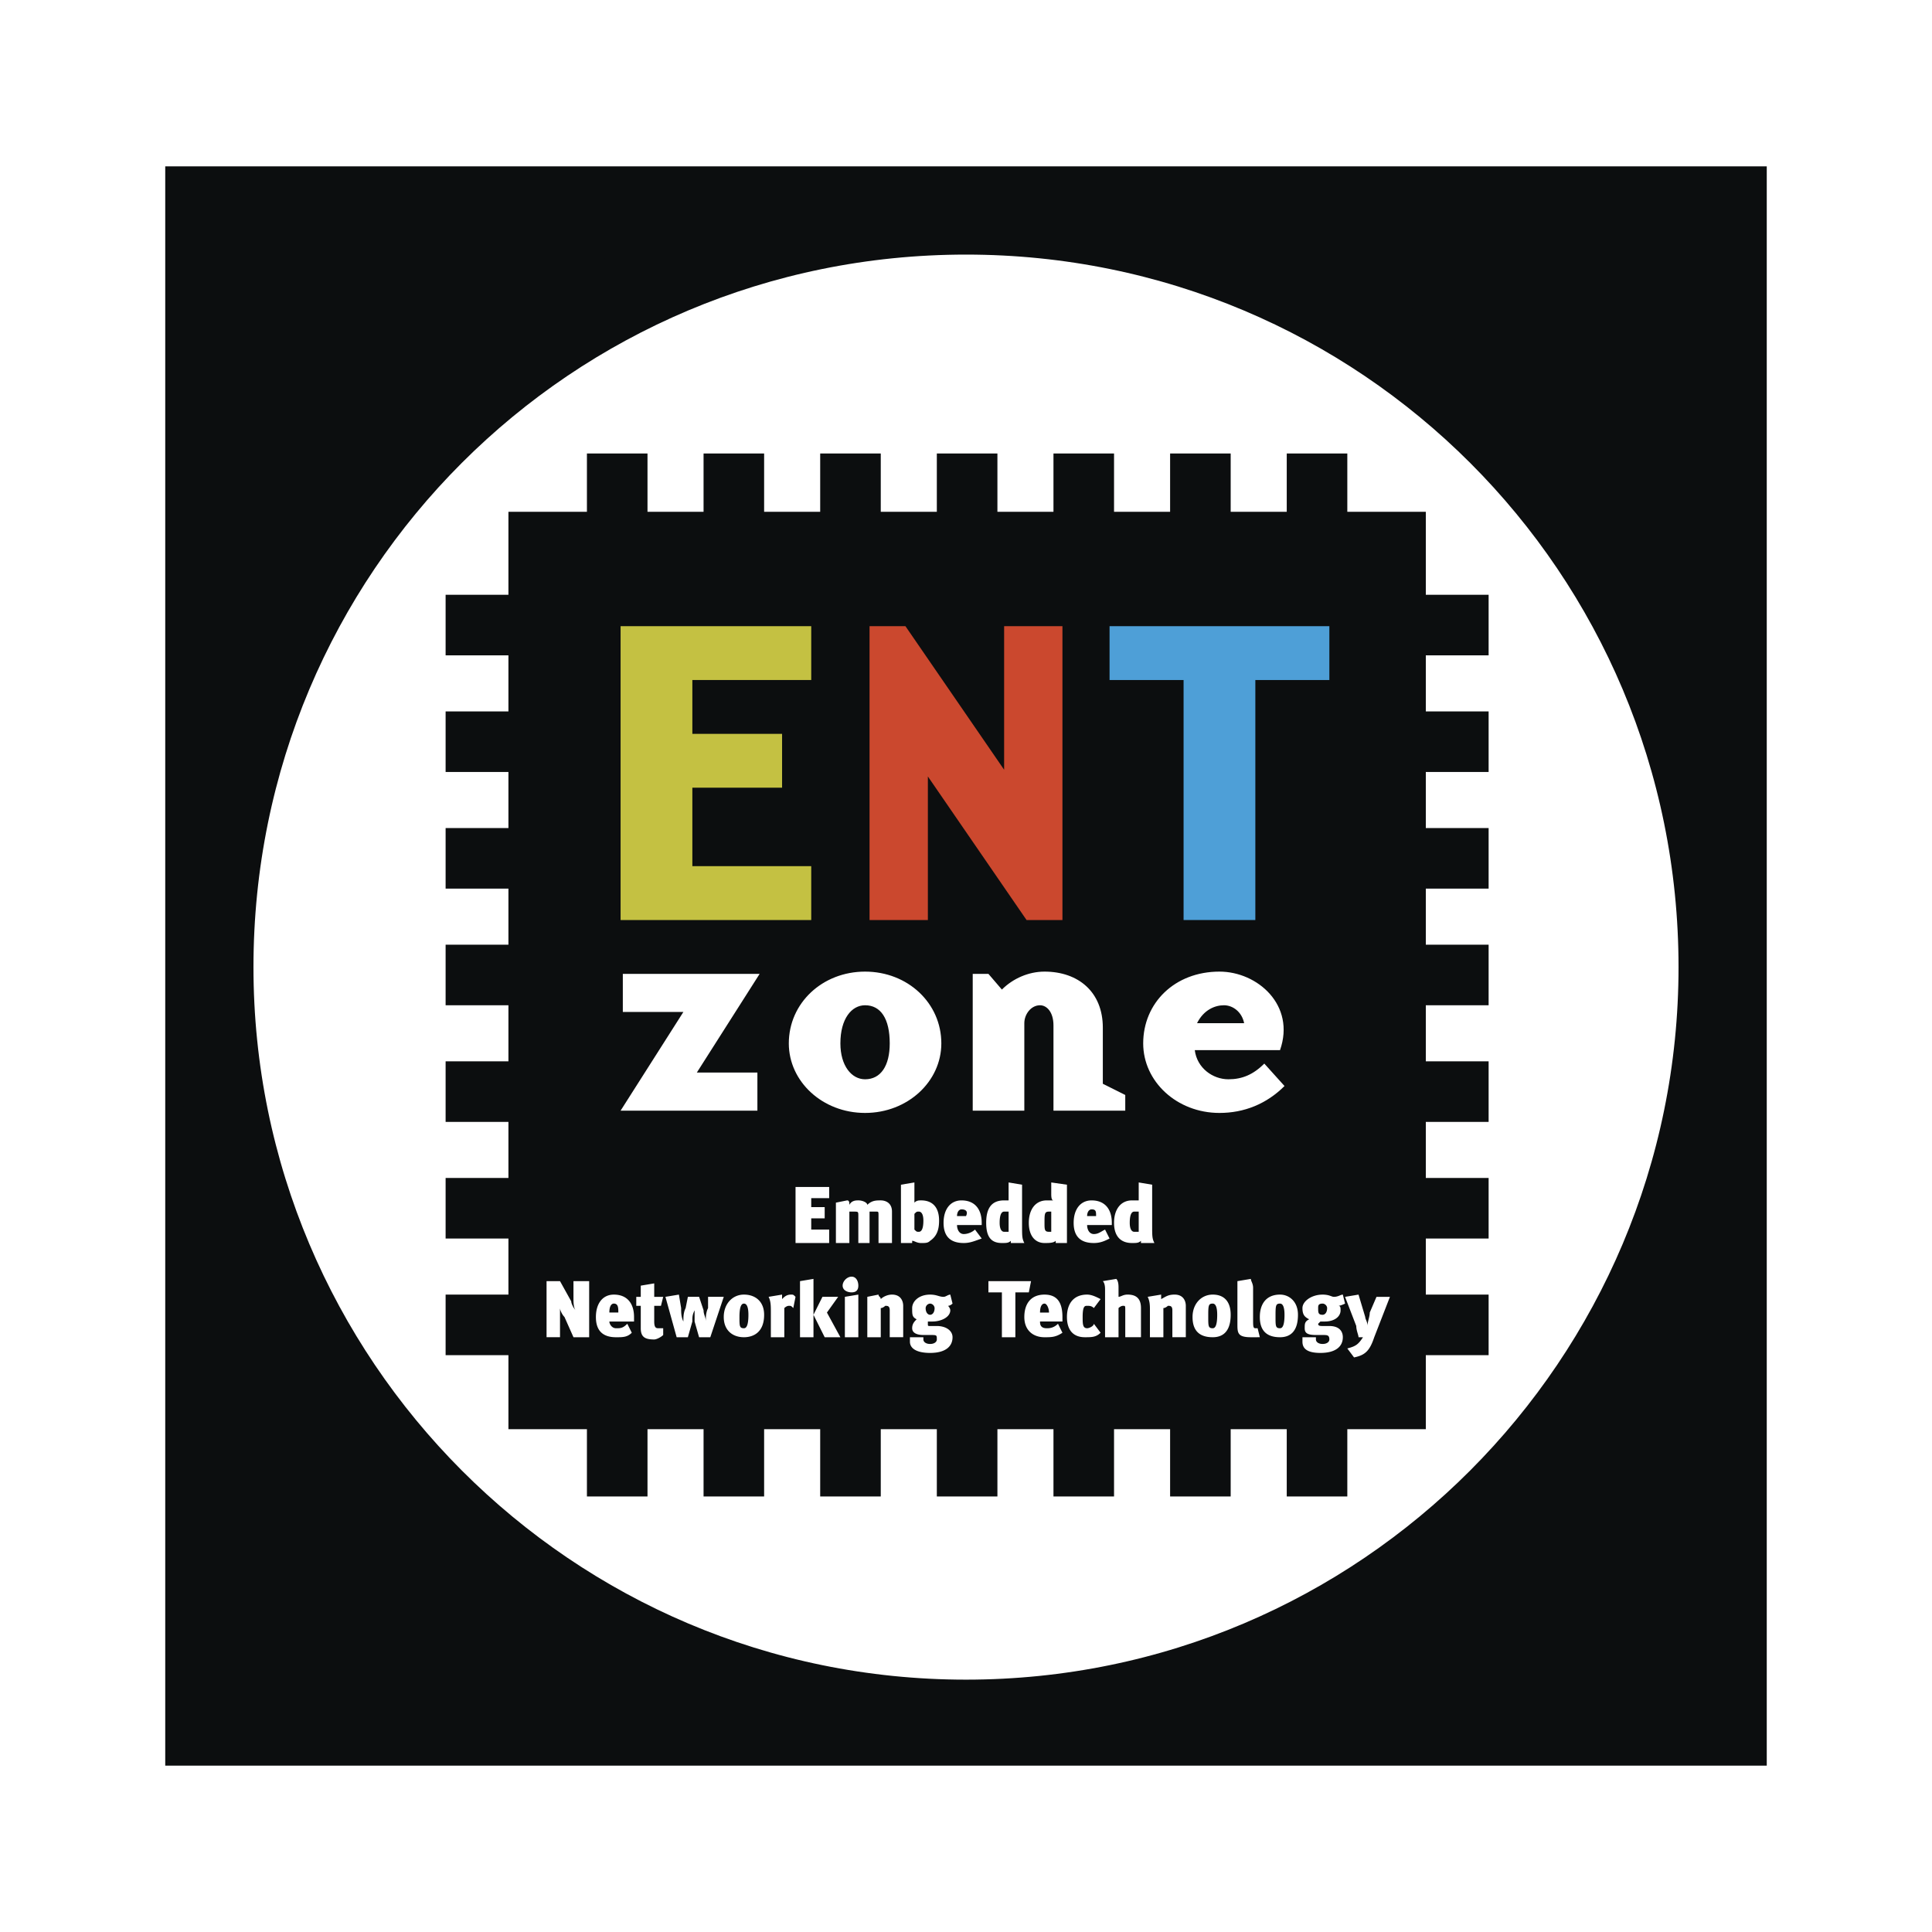
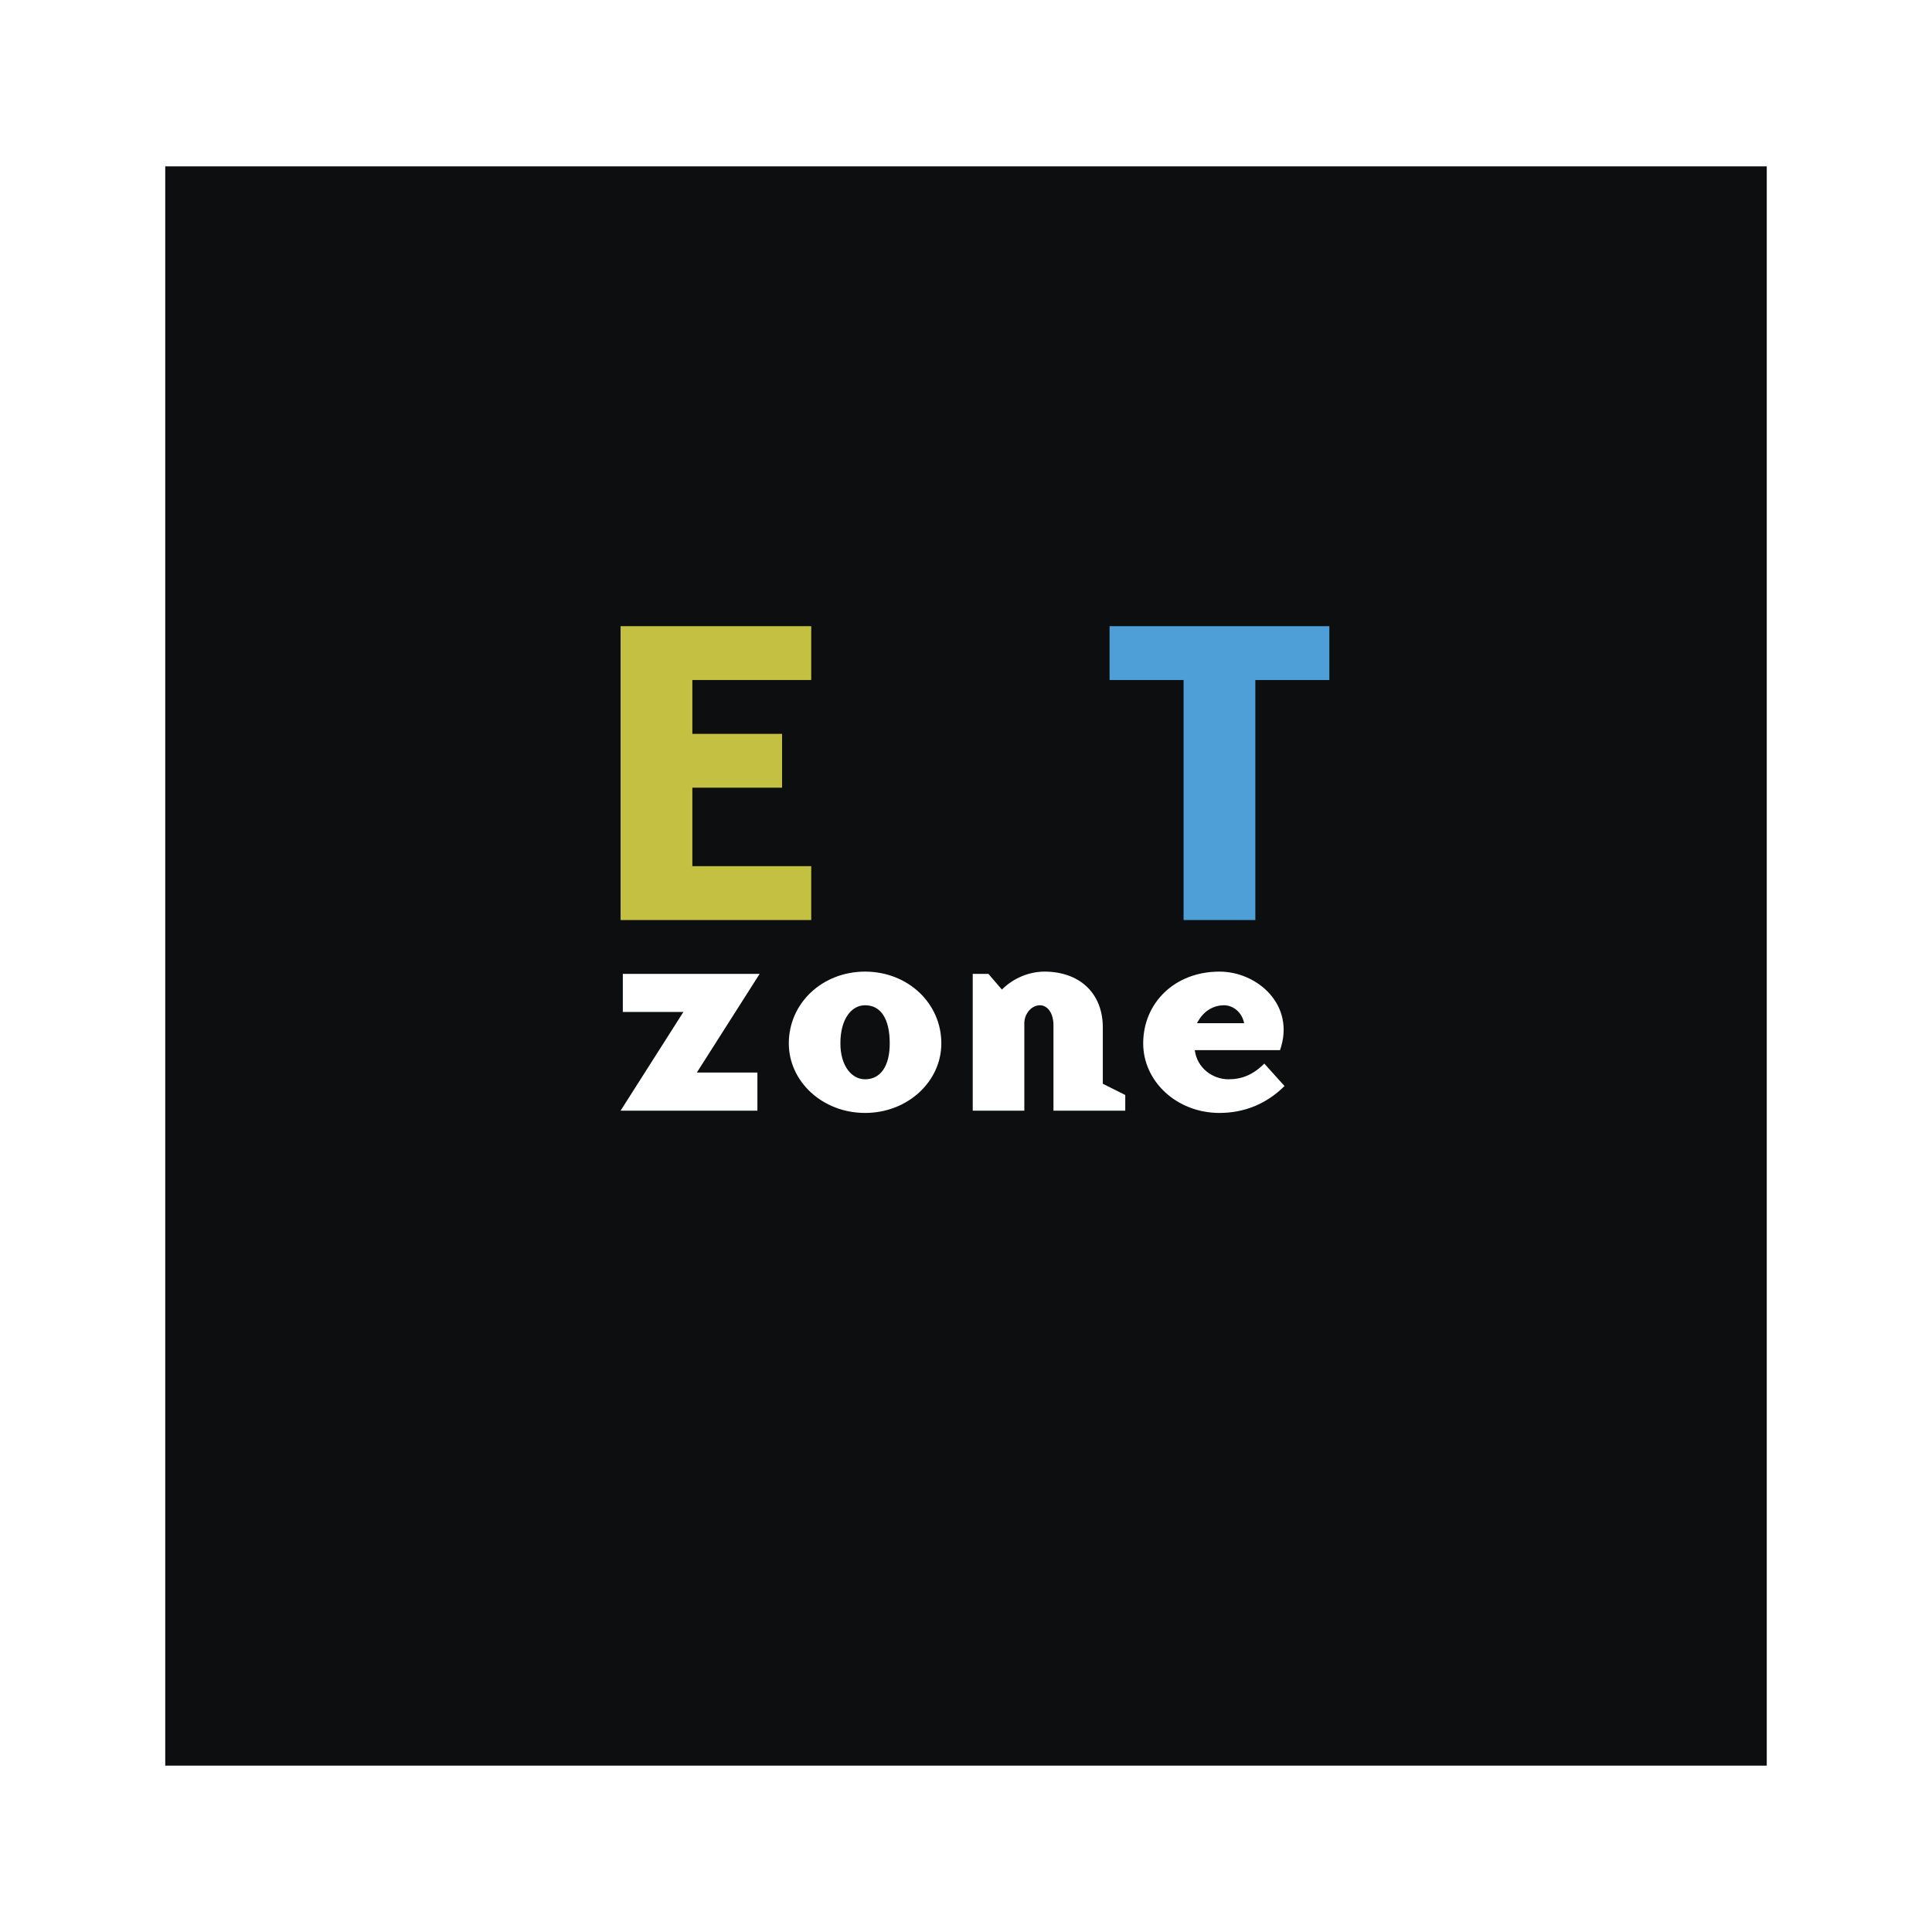
<svg xmlns="http://www.w3.org/2000/svg" width="2500" height="2500" viewBox="0 0 192.756 192.756">
  <g fill-rule="evenodd" clip-rule="evenodd">
-     <path fill="#fff" d="M0 0h192.756v192.756H0V0z" />
    <path fill="#0c0e0f" d="M16.486 16.598H176.27v159.56H16.486V16.598z" />
-     <path d="M171.57 96.49c0 41.4-33.568 75.191-75.192 75.191s-75.192-33.79-75.192-75.191c0-41.625 33.568-75.192 75.192-75.192S171.57 54.866 171.57 96.49z" fill="#fff" stroke="#0c0e0f" stroke-width="8.205" stroke-miterlimit="2.613" />
-     <path fill="#0c0e0f" d="M148.52 65.384v-6.043h-6.266v-8.279h-7.832v-5.818h-6.043v5.818h-5.594v-5.818h-6.043v5.818h-5.594v-5.818h-6.043v5.818h-5.593v-5.818h-6.044v5.818h-5.594v-5.818h-6.043v5.818h-5.594v-5.818h-6.042v5.818h-5.594v-5.818h-6.043v5.818h-7.832v8.279h-6.267v6.043h6.267v5.595h-6.267v6.041h6.267v5.595h-6.267v6.042h6.267v5.595h-6.267v6.043h6.267v5.594h-6.267v6.043h6.267v5.593h-6.267v6.043h6.267v5.594h-6.267v6.043h6.267v7.385h7.832v6.713h6.043v-6.713h5.594v6.713h6.042v-6.713h5.594v6.713h6.043v-6.713h5.594v6.713h6.044v-6.713h5.593v6.713h6.043v-6.713h5.594v6.713h6.043v-6.713h5.594v6.713h6.043v-6.713h7.832v-7.385h6.266v-6.043h-6.266v-5.594h6.266v-6.043h-6.266v-5.593h6.266v-6.043h-6.266v-5.594h6.266v-6.043h-6.266v-5.595h6.266v-6.042h-6.266V77.02h6.266v-6.041h-6.266v-5.595h6.266z" />
-     <path fill="#fff" d="M79.371 124.016v-5.594h3.356v1.117h-1.79v.897h1.342v1.119h-1.342v1.119h1.79v1.342h-3.356zM87.65 124.016v-2.686c0-.447 0-.447-.224-.447h-.671v3.133h-1.119v-2.686c0-.447 0-.447-.447-.447h-.448v3.133h-1.343v-2.686-1.342l1.12-.225c.223 0 .223.225.223.447.224-.447.671-.447.895-.447.448 0 .895.225.895.447.448-.447.895-.447 1.343-.447s1.119.225 1.119 1.119v3.133H87.65v.001zM92.126 121.777c0 .896-.225 1.119-.448 1.119-.224 0-.224 0-.447-.223v-1.566c.223-.225.223-.225.447-.225.224.001.448.225.448.895zm1.567 0c0-1.342-.671-2.014-1.791-2.014-.224 0-.448 0-.671.225v-1.119-.896l-1.343.225V124.017h1.119v-.223c.224 0 .447.223.895.223s.672 0 .896-.223c.67-.45.895-1.12.895-2.017zM95.483 122.225c0 .449.224.896.672.896.446 0 .894-.225 1.119-.447l.672.895c-.672.225-1.12.447-1.791.447-1.343 0-2.015-.672-2.015-2.014 0-1.344.671-2.238 1.79-2.238 1.343 0 2.015.895 2.015 2.238v.223h-2.462zm.447-1.567c-.224 0-.447.225-.447.672h.895c.223-.447 0-.672-.448-.672zM100.629 122.896h-.447c-.223 0-.447-.223-.447-.895 0-.895.225-1.119.447-1.119h.447v2.014zm1.568 1.12c-.225-.447-.225-.672-.225-1.791v-4.027l-1.344-.225v1.791h-.447c-1.342 0-1.789.895-1.789 2.238 0 1.342.447 2.014 1.566 2.014.447 0 .67 0 .895-.223v.223h1.344zM104.883 122.896h-.225c-.447 0-.447-.223-.447-.895 0-.895 0-1.119.447-1.119h.225v2.014zm1.566 1.12v-5.818l-1.566-.225v1.119c0 .225 0 .672.223.672h-.672c-1.119 0-1.789.895-1.789 2.238 0 1.342.67 2.014 1.566 2.014.447 0 .895 0 1.119-.223v.223h1.119zM109.357 121.33h-.895c0-.447.223-.672.447-.672.448 0 .448.225.448.672zm1.569.895v-.223c0-1.344-.674-2.238-2.016-2.238-1.119 0-1.791.895-1.791 2.238 0 1.342.672 2.014 2.014 2.014.672 0 1.119-.223 1.568-.447l-.449-.895c-.447.223-.67.447-1.119.447-.447 0-.67-.447-.67-.896h2.463zM113.609 122.896h-.447c-.222 0-.447-.223-.447-.895 0-.895.225-1.119.447-1.119h.447v2.014zm1.567 1.12c-.225-.447-.225-.672-.225-1.791v-4.027l-1.342-.225v1.791h-.67c-1.121 0-1.791.895-1.791 2.238 0 1.342.67 2.014 1.791 2.014.445 0 .67 0 .895-.223v.223h1.342zM57.216 133.416l-.896-2.016c-.224-.225-.448-.672-.448-.895v2.91H54.53v-5.596h1.342l1.119 2.014c0 .225.224.672.447.895-.223-.223-.223-.895-.223-1.117v-1.791h1.566v5.596h-1.565zM61.691 130.953h-.895c0-.672.224-.895.447-.895.448.001.448.448.448.895zm1.567.895v-.447c0-1.342-.672-2.238-2.015-2.238-1.119 0-1.79.896-1.79 2.238 0 1.344.67 2.016 2.013 2.016.672 0 1.119 0 1.567-.449l-.448-.895c-.447.447-.671.447-1.119.447-.447 0-.671-.447-.671-.672h2.463zM65.272 133.639c-.896 0-1.343-.223-1.343-1.119v-2.238h-.448v-.896h.448v-1.117l1.343-.225v1.342h.895l-.223.896h-.672v1.566c0 .672.224.672.447.672h.448v.672c-.223.224-.671.447-.895.447zM70.866 133.416h-1.119l-.447-1.568v-1.119c-.224.447-.224.672-.224 1.119l-.448 1.568H67.51l-1.12-4.031 1.344-.223.224 1.344c0 .447 0 .895.224 1.342 0-.447 0-.895.224-1.342l.224-1.121h1.119l.447 1.344c0 .447.224.672.224 1.119 0-.447 0-.895.224-1.342v-1.121h1.566l-1.344 4.031zM74.67 131.176c0 1.119-.224 1.344-.447 1.344-.447 0-.447-.225-.447-1.119 0-1.119.224-1.342.447-1.342s.447.222.447 1.117zm1.567 0c0-1.342-.895-2.014-2.014-2.014-1.119 0-2.014.896-2.014 2.238 0 1.344.896 2.016 2.014 2.016.896 0 2.014-.449 2.014-2.24zM79.146 130.506c-.224-.225-.224-.225-.447-.225-.224 0-.448.225-.448.225v2.91h-1.343v-2.463c0-.672 0-1.119-.224-1.568l1.343-.223v.449c.224-.227.447-.449.895-.449.224 0 .224 0 .448.223l-.224 1.121zM82.279 133.416l-1.119-2.24.895-1.791h1.567l-1.119 1.568 1.342 2.463h-1.566zm-2.462 0v-4.477-1.119l1.344-.225V133.416h-1.344zM84.965 128.939c-.447 0-.895-.225-.895-.672s.448-.895.895-.895c.448 0 .671.447.671.895s-.223.672-.671.672zm-.672 4.477v-4.031l1.343-.223v4.254h-1.343zM88.769 133.416v-2.688c0-.447-.224-.447-.447-.447 0 0-.224.225-.448.225v2.91h-1.343v-2.688-1.344l1.119-.223c0 .223.224.223.224.449.224-.227.671-.449 1.119-.449.895 0 1.119.672 1.119 1.119v3.135h-1.343v.001zM93.245 130.506c0 .447-.223.67-.447.67s-.447-.223-.447-.67a.48.48 0 0 1 .447-.447.48.48 0 0 1 .447.447zm1.79-.447l-.224-.896c-.224 0-.448.223-.671.223-.447 0-.672-.223-1.343-.223-1.119 0-1.79.672-1.79 1.344 0 .67 0 .895.447 1.119-.223.223-.447.447-.447.895s.447.672 1.119.672h.671c.671 0 .671 0 .671.447 0 .223-.224.447-.671.447s-.671-.225-.671-.447v-.223h-1.343v.445c0 .672.671 1.119 2.014 1.119 1.566 0 2.238-.67 2.238-1.564 0-.672-.671-1.121-1.567-1.121h-.671c-.224 0-.224 0-.224-.223v-.225h.448c.895 0 1.79-.447 1.79-1.119 0-.223-.224-.447-.224-.447.225-.001.448-.223.448-.223zM102.645 128.939h-1.342v4.477h-1.344v-4.477h-1.344v-1.119h4.252l-.222 1.119zM103.764 131.848c0 .225 0 .672.67.672.225 0 .672 0 1.121-.447l.445.895c-.67.449-1.117.449-1.789.449-1.119 0-2.014-.672-2.014-2.016 0-1.342.67-2.238 2.014-2.238s1.789.896 1.789 2.237v.447h-2.236v.001zm.447-1.789c-.225 0-.447.223-.447.895h.895c-.001-.448-.225-.895-.448-.895zM108.238 133.416c-1.119 0-1.789-.672-1.789-2.016 0-1.342.67-2.238 2.014-2.238.447 0 .895.223 1.342.449l-.672.895c-.223-.225-.447-.225-.67-.225-.225 0-.447 0-.447 1.119 0 .672 0 1.119.447 1.119.223 0 .67-.225.67-.447l.672.895c-.448.449-.895.449-1.567.449zM112.268 133.416v-2.688c0-.447 0-.447-.225-.447s-.447.225-.447.225v2.91h-1.344v-4.701c0-.223 0-.672-.223-.895l1.344-.225c.223.225.223.672.223.896v.893c.223 0 .447-.223.895-.223.672 0 1.344.223 1.344 1.344v2.91h-1.567v.001zM116.967 133.416v-2.688c0-.447-.225-.447-.447-.447 0 0-.225.225-.449.225v2.91h-1.342v-2.688c0-.447 0-.895-.225-1.344l1.344-.223v.449c.447-.227.672-.449 1.342-.449.896 0 1.119.672 1.119 1.119v3.135h-1.342v.001zM121.441 131.176c0 1.119-.223 1.344-.447 1.344-.447 0-.447-.225-.447-1.119 0-1.119 0-1.342.447-1.342.225 0 .447.222.447 1.117zm1.344 0c0-1.342-.672-2.014-1.791-2.014s-2.014.896-2.014 2.238c0 1.344.672 2.016 2.014 2.016.897 0 1.791-.449 1.791-2.24zM124.799 133.416c-1.342 0-1.342-.449-1.342-1.344v-2.688-1.564l1.342-.225c0 .225.223.447.223.896v3.133c0 .67 0 .895.225.895h.225l.223.896-.896.001zM128.156 131.176c0 1.119-.225 1.344-.447 1.344-.449 0-.449-.225-.449-1.119 0-1.119 0-1.342.449-1.342.223 0 .447.222.447 1.117zm1.342 0c0-1.342-.895-2.014-1.789-2.014-1.344 0-2.016.896-2.016 2.238 0 1.344.672 2.016 2.016 2.016.895 0 1.789-.449 1.789-2.24zM132.408 130.506c0 .447-.225.67-.449.67-.447 0-.447-.223-.447-.67 0-.225 0-.447.447-.447.225 0 .449.222.449.447zm1.789-.447l-.223-.896c-.225 0-.447.223-.896.223-.223 0-.447-.223-1.119-.223-1.117 0-2.014.672-2.014 1.344 0 .67.225.895.672 1.119-.447.223-.447.447-.447.895s.225.672 1.119.672h.67c.449 0 .672 0 .672.447 0 .223-.223.447-.672.447-.447 0-.67-.225-.67-.447v-.223h-1.344v.445c0 .672.449 1.119 1.791 1.119 1.566 0 2.238-.67 2.238-1.564 0-.672-.447-1.121-1.344-1.121h-.672c-.223 0-.447 0-.447-.223l.225-.225h.447c.895 0 1.566-.447 1.566-1.119 0-.223 0-.447-.223-.447.224-.001.671-.223.671-.223zM137.107 133.416c-.447 1.342-.896 1.789-2.014 2.014l-.672-.896c.895-.223 1.119-.447 1.566-1.117h-.447c0-.225-.225-.672-.225-1.121l-1.119-2.91 1.344-.223.67 2.238c0 .225.225.447.225.895 0-.447.225-.895.225-1.342l.672-1.568h1.342l-1.567 4.03z" />
    <path fill="#c4c142" d="M61.916 62.474h19.021v5.372h-11.86v5.37h8.951v5.371h-8.951v7.832h11.86v5.372H61.916V62.474z" />
-     <path fill="#cb482e" d="M102.42 91.791l-9.846-14.323v14.323h-5.819V62.474h3.581l9.846 14.323V62.474H106v29.317h-3.58z" />
    <path fill="#4e9fd7" d="M110.701 67.846v-5.372h21.93v5.372h-7.385v23.945h-7.16V67.846h-7.385z" />
    <path fill="#fff" d="M62.139 100.965v-3.803H75.79l-6.266 9.846h6.042v3.804h-13.65l6.265-9.847h-6.042zM86.308 100.295c1.566 0 2.461 1.342 2.461 3.805 0 2.236-.895 3.58-2.461 3.58-1.343 0-2.462-1.344-2.462-3.58-.001-2.463 1.119-3.805 2.462-3.805zm0-3.357c-4.252 0-7.608 3.133-7.608 7.162 0 3.803 3.356 6.938 7.608 6.938s7.609-3.135 7.609-6.938c0-4.03-3.357-7.162-7.609-7.162zM104.211 96.938c3.355 0 5.818 2.014 5.818 5.594v5.596l2.238 1.119v1.566h-7.162v-8.504c0-1.344-.672-2.014-1.342-2.014-.896 0-1.566.895-1.566 1.789v8.729h-5.148v-13.65h1.566l1.344 1.566c1.119-1.12 2.686-1.791 4.252-1.791zM119.428 102.084c.672-1.342 1.791-1.789 2.686-1.789s1.791.67 2.014 1.789h-4.7zm-.225 2.686h8.506c1.566-4.475-2.238-7.832-6.043-7.832-4.477 0-7.609 3.133-7.609 7.162 0 3.803 3.357 6.938 7.609 6.938 2.461 0 4.699-.896 6.49-2.686l-2.016-2.238c-1.119 1.119-2.236 1.566-3.58 1.566-1.566 0-3.132-1.119-3.357-2.91z" />
  </g>
</svg>